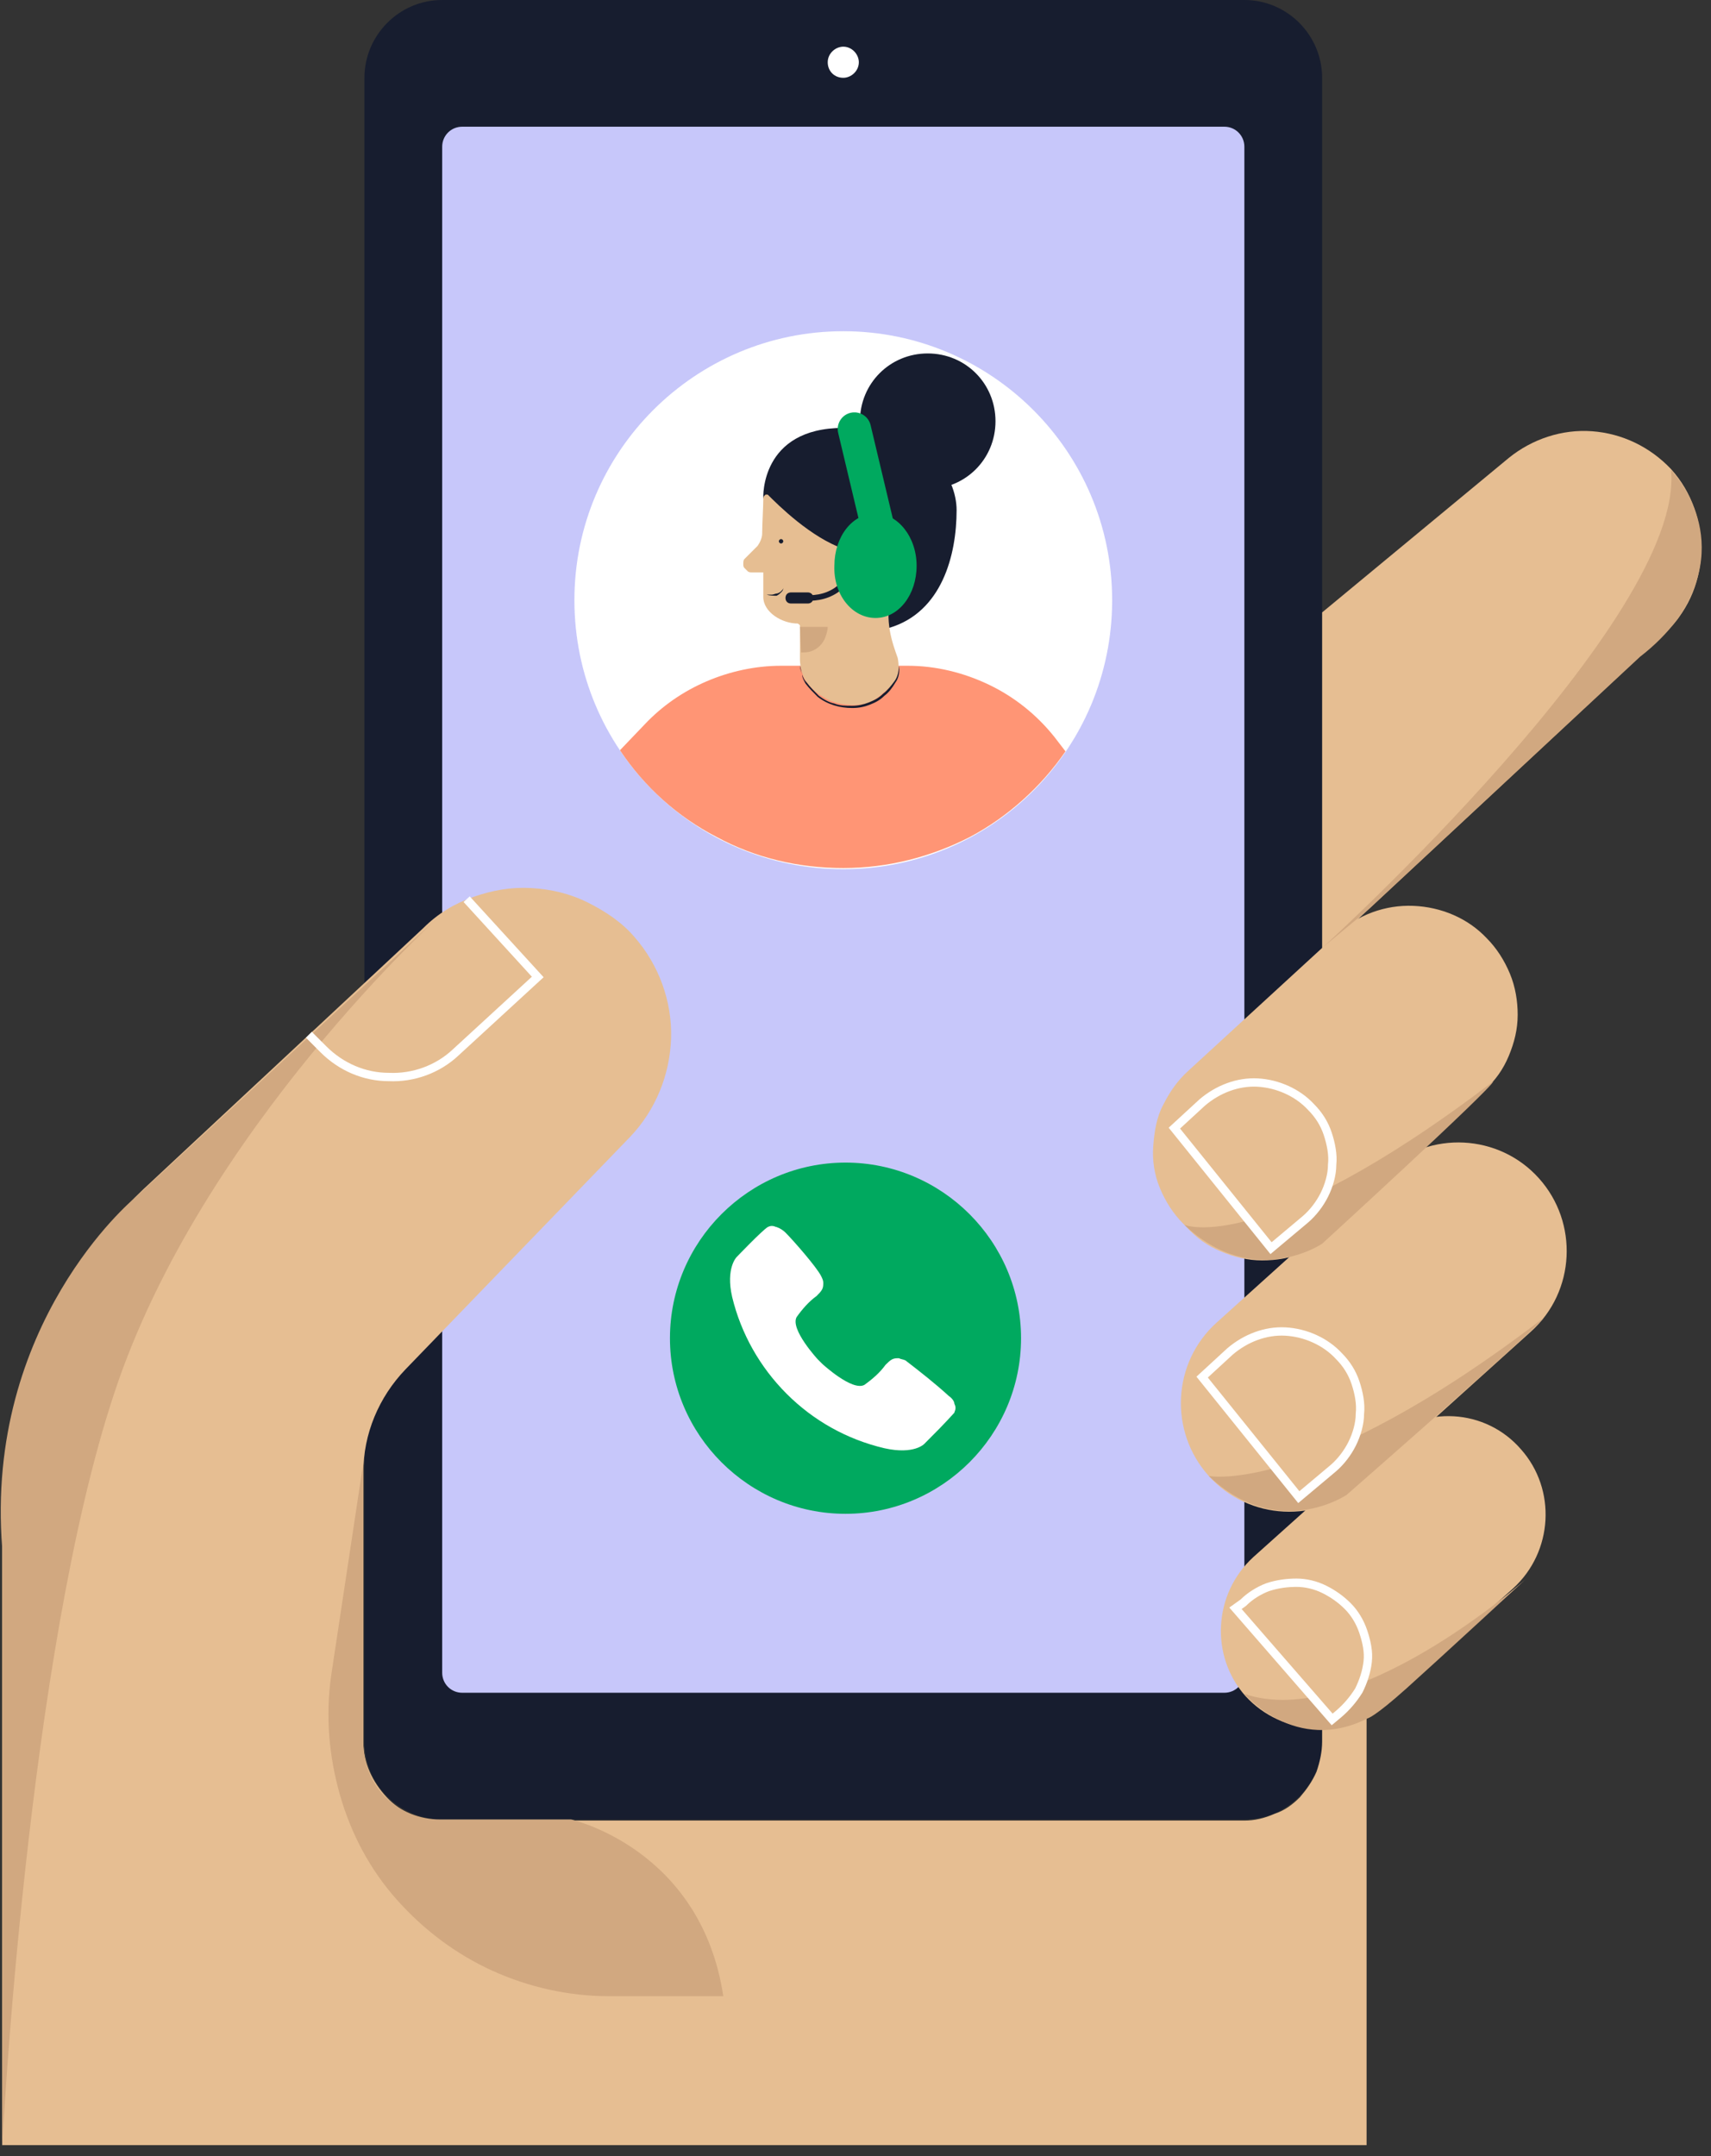
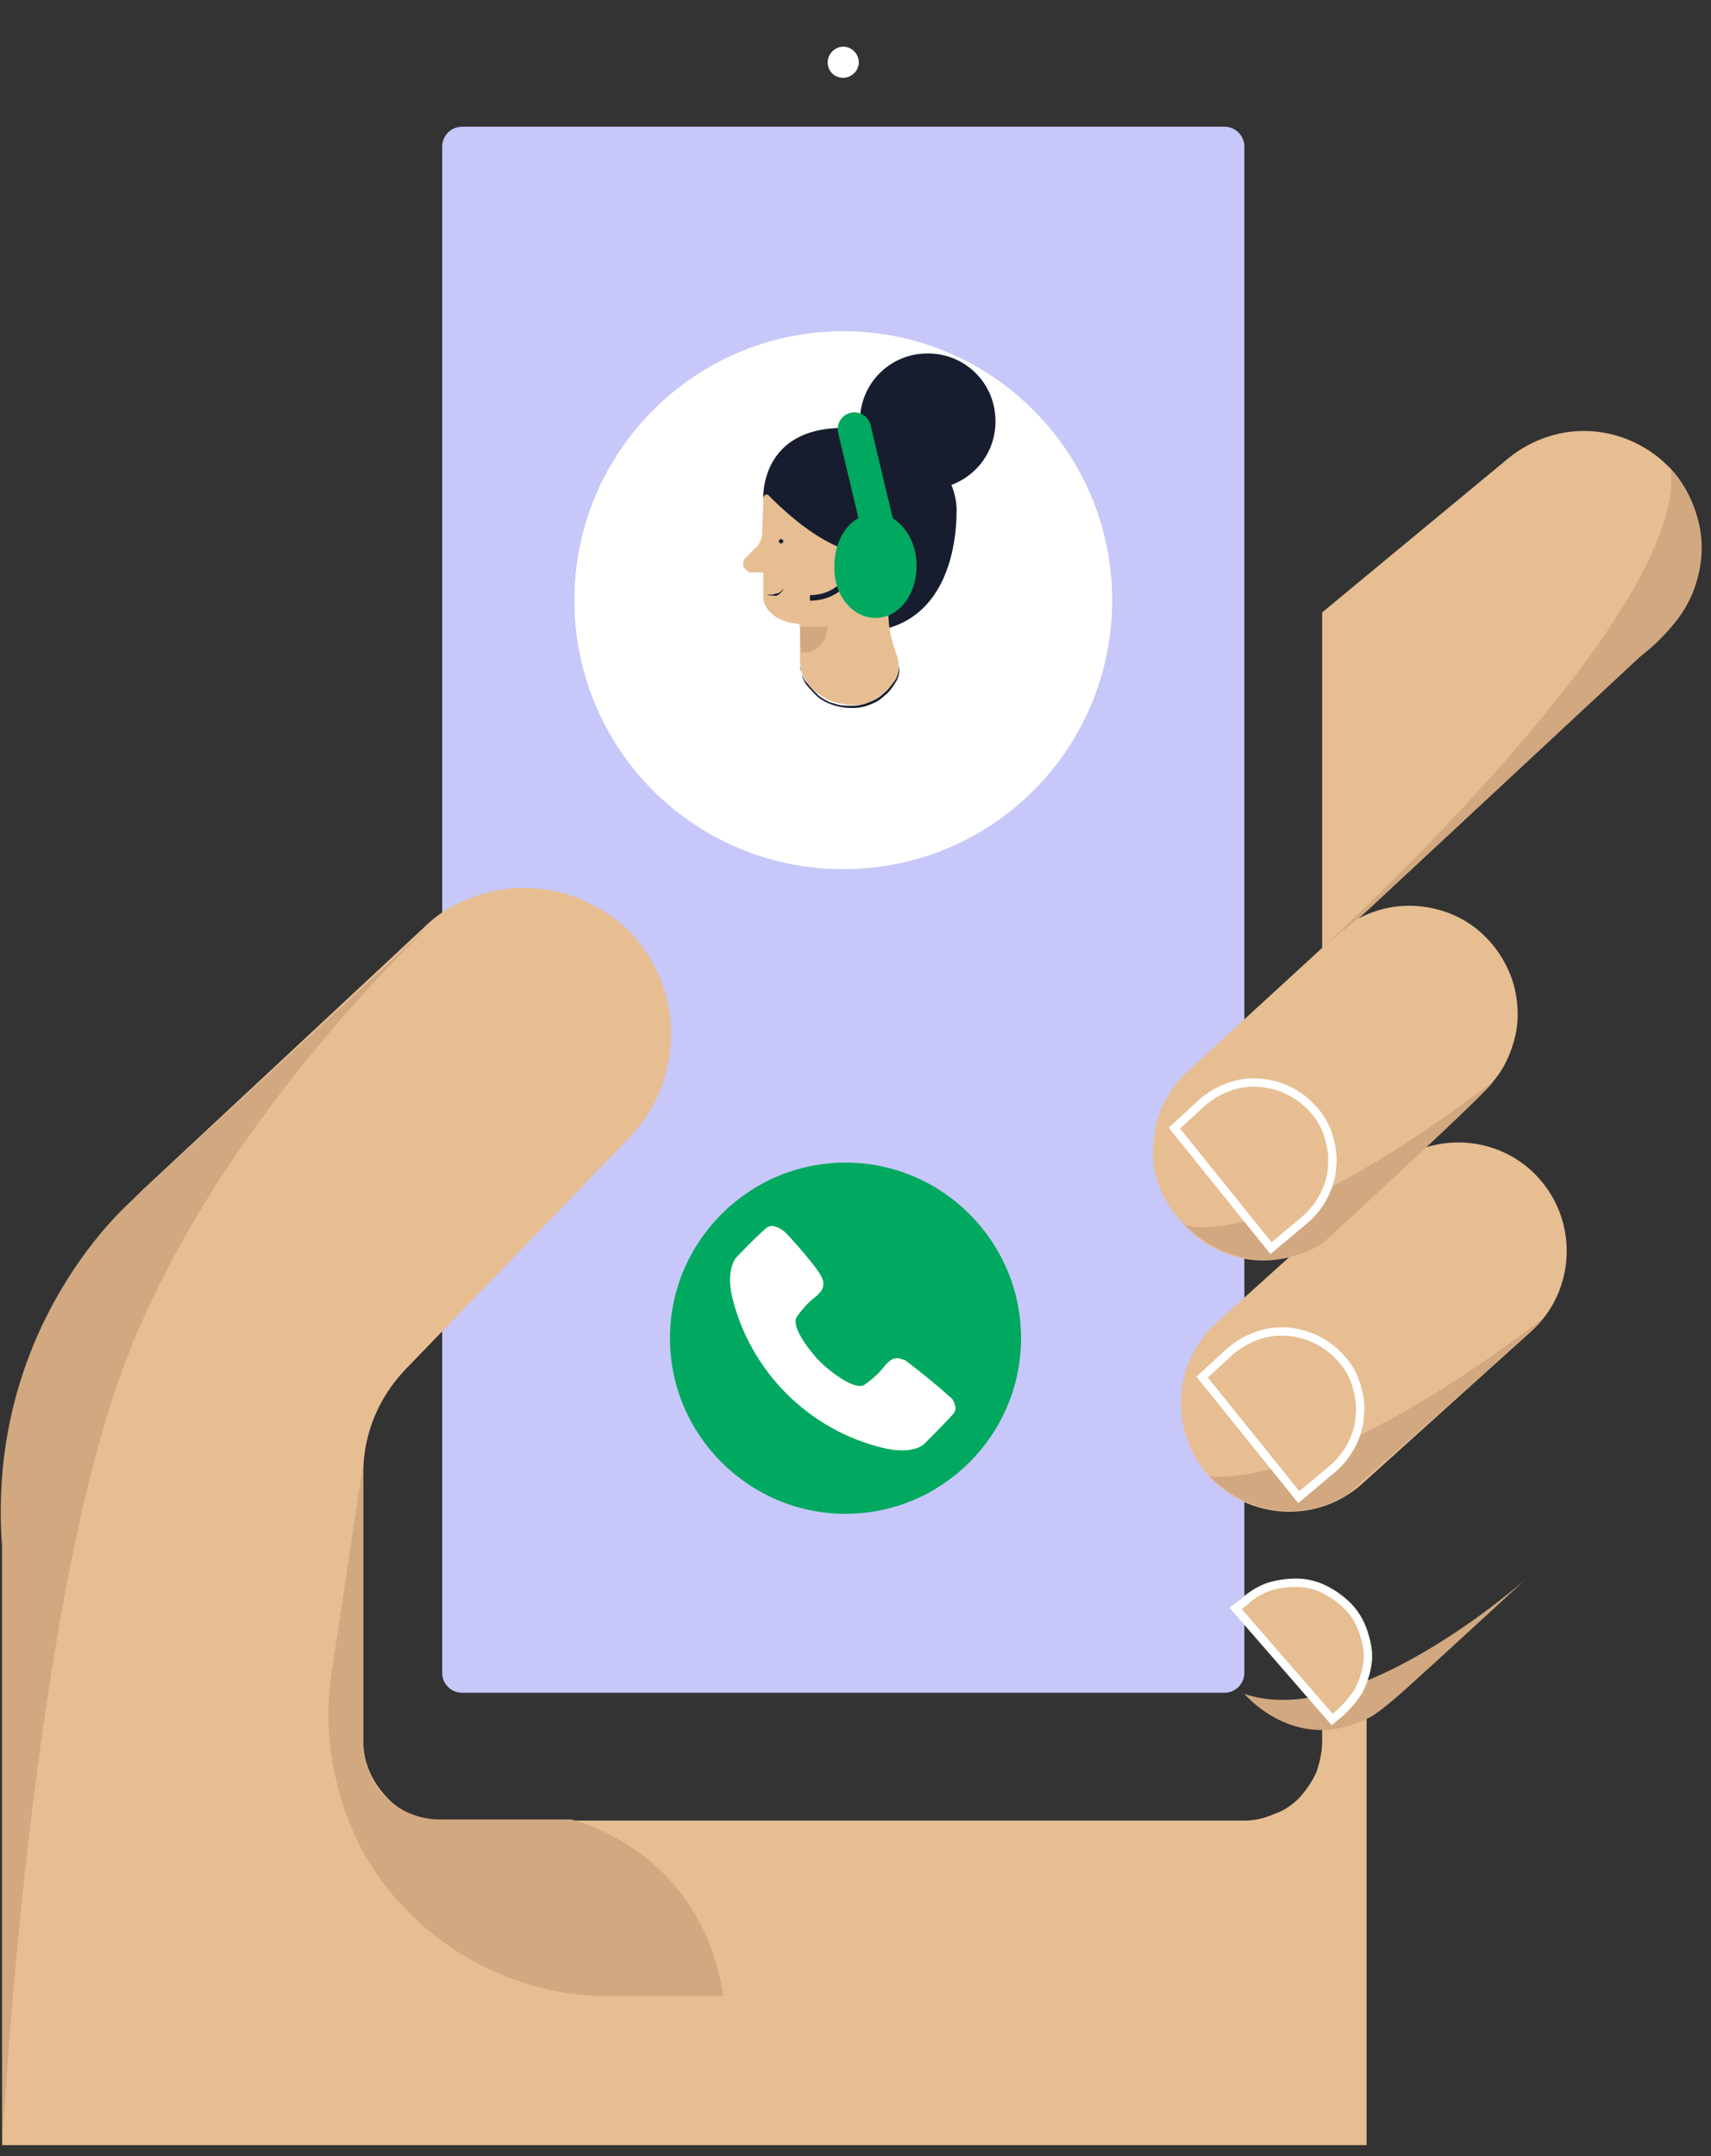
<svg xmlns="http://www.w3.org/2000/svg" version="1.1" id="Calque_1" x="0px" y="0px" viewBox="0 0 154 194" style="enable-background:new 0 0 154 194;" xml:space="preserve">
  <rect x="0" y="0" width="154" height="194" fill="#333333" stroke="none" />
  <style type="text/css">
	.st0{fill:#171D2F;}
	.st1{fill:#C7C7FA;}
	.st2{fill:#FFFFFF;}
	.st3{fill:#00A95F;}
	.st4{fill:#FF9575;}
	.st5{fill:#E6BE92;}
	.st6{fill:#D1A880;}
	.st7{fill:none;stroke:#171D2F;stroke-width:0.5;stroke-miterlimit:10;}
	.st8{fill:none;stroke:#00A95F;stroke-width:3;stroke-linecap:round;stroke-miterlimit:10;}
	.st9{fill:none;stroke:#FFFFFF;stroke-width:0.75;stroke-miterlimit:10;}
	.st10{fill:#E6BE92;stroke:#FFFFFF;stroke-width:0.75;stroke-miterlimit:10;}
</style>
-   <path class="st0" d="M112,0H39.8c-3.9,0-7,3.2-7,7v149.7c0,3.9,3.2,7,7,7H112c3.9,0,7-3.2,7-7V7C119,3.2,115.9,0,112,0z" />
  <path class="st1" d="M110.2,11.4H41.6c-1,0-1.8,0.8-1.8,1.8v137.3c0,1,0.8,1.8,1.8,1.8h68.6c1,0,1.8-0.8,1.8-1.8V13.2  C112,12.2,111.2,11.4,110.2,11.4z" />
  <path class="st2" d="M75.9,7c0.7,0,1.4-0.6,1.4-1.4c0-0.7-0.6-1.4-1.4-1.4c-0.7,0-1.4,0.6-1.4,1.4S75.1,7,75.9,7z" />
  <g>
    <path class="st3" d="M76.1,136.2c8.7,0,15.8-7.1,15.8-15.8c0-8.7-7.1-15.8-15.8-15.8s-15.8,7.1-15.8,15.8S67.4,136.2,76.1,136.2z" />
    <path class="st2" d="M85.4,125.6c-1.2-1.1-2.6-2.2-3.9-3.2c-0.2-0.1-0.4-0.1-0.6-0.2c-0.2,0-0.4,0-0.6,0.1s-0.4,0.3-0.6,0.5   c-0.5,0.7-1.2,1.3-1.9,1.8c-1.1,0.6-3.8-1.9-3.8-1.9s-0.2-0.2-0.4-0.4c0,0-2.5-2.7-1.9-3.8c0.5-0.7,1.1-1.4,1.8-1.9   c0.2-0.2,0.4-0.4,0.5-0.6s0.1-0.4,0.1-0.6s-0.1-0.4-0.2-0.6c-0.4-0.8-2.5-3.2-3.2-3.9c-0.2-0.2-0.5-0.4-0.8-0.5   c-0.1,0-0.2-0.1-0.4-0.1c-0.1,0-0.2,0-0.4,0.1c-0.5,0.3-2.8,2.7-2.8,2.7s-1,1-0.4,3.6c0.8,3.3,2.5,6.3,4.9,8.7   c2.4,2.4,5.4,4.1,8.8,4.9c2.7,0.6,3.6-0.4,3.6-0.4c0.9-0.9,1.8-1.8,2.7-2.8c0-0.1,0.1-0.2,0.1-0.4c0-0.1,0-0.2-0.1-0.4   C85.9,126.1,85.7,125.8,85.4,125.6L85.4,125.6z" />
  </g>
  <g>
    <path class="st2" d="M75.9,78.2c13.4,0,24.2-10.8,24.2-24.2S89.2,29.8,75.9,29.8S51.7,40.6,51.7,54S62.5,78.2,75.9,78.2z" />
-     <path class="st4" d="M95.9,67.6l-1-1.3c-1.6-2-3.6-3.6-5.9-4.7c-2.3-1.1-4.8-1.7-7.3-1.7H70.3c-2.3,0-4.6,0.5-6.7,1.4   c-2.1,0.9-4,2.2-5.6,3.9l-2.2,2.3c2.2,3.3,5.2,6,8.7,7.8c3.5,1.9,7.4,2.8,11.4,2.8s7.9-1,11.4-2.8C90.7,73.5,93.7,70.8,95.9,67.6   L95.9,67.6z" />
    <path class="st0" d="M68.7,44.8c0,0-0.3-6.3,7.2-6.3c7.7,0,10.2,4.5,10.2,7.4c0,4-1.3,9.2-6.1,10.6c-4.8,1.4-7.4-5.6-7.4-5.6   L68.7,44.8z" />
    <path class="st0" d="M83.5,44c3.4,0,6.1-2.7,6.1-6.1c0-3.4-2.7-6.1-6.1-6.1s-6.1,2.7-6.1,6.1C77.4,41.3,80.1,44,83.5,44z" />
    <path class="st5" d="M68.7,44.9c0,0.7-0.1,2.3-0.1,3.1c0,0.4-0.2,0.8-0.4,1.1L67,50.3c-0.1,0.1-0.1,0.3-0.1,0.4   c0,0.2,0,0.3,0.1,0.4c0.1,0.1,0.2,0.2,0.3,0.3c0.1,0.1,0.3,0.1,0.4,0.1h0.9h0.1v0.1v2.1c0,1.4,1.7,2.4,3.1,2.4c0,0,0.2,0.1,0.2,0.2   v3c0,0.7,0.2,1.4,0.5,1.9c0.4,0.6,0.9,1.1,1.6,1.5c0.6,0.4,1.3,0.6,2.1,0.7c2,0.2,2.7-0.5,3.8-1.5c0.4-0.3,0.7-0.7,0.8-1.2   c0.1-0.5,0.1-1,0-1.5c-0.5-1.4-1.2-3.3-0.6-5.8c0,0,0,0,0-0.1c-0.1-0.3-0.9-2.7-4.2-3.9c-3-1-6-4-6.9-4.9H69h-0.1   C68.7,44.7,68.7,44.7,68.7,44.9C68.7,44.8,68.7,44.8,68.7,44.9z" />
    <path class="st6" d="M72,56.4h2.5c0,0.3-0.1,0.6-0.2,0.9c-0.1,0.3-0.3,0.6-0.5,0.8s-0.5,0.4-0.8,0.5s-0.6,0.1-0.9,0.1L72,56.4   L72,56.4z" />
    <path class="st7" d="M72.9,53.8c0.5,0,1.1-0.1,1.6-0.3s1-0.5,1.3-0.9l0.2-0.2" />
    <path class="st0" d="M72,59.9c0.1,0.3,0.1,0.5,0.2,0.8s0.2,0.5,0.4,0.7c0.3,0.4,0.7,0.8,1.1,1.2c0.4,0.3,0.9,0.6,1.4,0.7   c0.5,0.2,1,0.2,1.6,0.2c0.5,0,1-0.1,1.5-0.3s0.9-0.4,1.3-0.8c0.4-0.3,0.7-0.7,1-1.1c0.3-0.4,0.4-0.9,0.4-1.4c0.1,0.5,0,1.1-0.3,1.5   c-0.3,0.5-0.6,0.9-1,1.2c-0.4,0.4-0.8,0.6-1.3,0.8s-1,0.3-1.6,0.3c-1.1,0-2.2-0.3-3.1-1c-0.4-0.4-0.8-0.8-1.1-1.2   c-0.1-0.2-0.3-0.5-0.3-0.8C72.1,60.4,72,60.1,72,59.9z" />
    <path class="st0" d="M70.3,48.9c0.1,0,0.2-0.1,0.2-0.2s-0.1-0.2-0.2-0.2s-0.2,0.1-0.2,0.2S70.2,48.9,70.3,48.9z" />
    <path class="st0" d="M69,53.5c0.2,0,0.3,0,0.5,0c0.1,0,0.3-0.1,0.4-0.1s0.3-0.1,0.4-0.2c0.1-0.1,0.2-0.2,0.2-0.3   c0,0.2-0.1,0.3-0.2,0.4c-0.1,0.1-0.2,0.2-0.4,0.3C69.7,53.6,69.3,53.6,69,53.5z" />
    <path class="st8" d="M78.9,47l-2-8.4" />
-     <path class="st0" d="M72.7,53.3h-1.5c-0.3,0-0.5,0.2-0.5,0.5s0.2,0.5,0.5,0.5h1.5c0.3,0,0.5-0.2,0.5-0.5S73,53.3,72.7,53.3z" />
    <path class="st3" d="M78.8,55.6c2.1,0,3.7-2.1,3.7-4.7c0-2.6-1.7-4.7-3.7-4.7c-2.1,0-3.7,2.1-3.7,4.7C75,53.5,76.7,55.6,78.8,55.6z   " />
  </g>
  <path class="st5" d="M112,163.8H39.8c-1.9,0-3.7-0.7-5-2.1s-2.1-3.1-2.1-5v-24.2c0-3.5,1.4-6.8,3.8-9.3l20.2-20.9  c2.3-2.4,3.6-5.6,3.7-8.9c0.1-3.3-1.1-6.6-3.3-9.1C56,83,54.5,82,52.9,81.2s-3.3-1.2-5.1-1.3c-1.8-0.1-3.5,0.2-5.2,0.8  c-1.7,0.6-3.2,1.5-4.5,2.8L12.9,107c-4,3.8-7.2,8.3-9.4,13.4s-3.3,10.5-3.3,16V193H123v-44.5h-4v8.2c0,0.9-0.2,1.8-0.5,2.7  c-0.4,0.9-0.9,1.6-1.5,2.3c-0.7,0.7-1.4,1.2-2.3,1.5C113.8,163.6,112.9,163.8,112,163.8z" />
  <path class="st5" d="M119,55.1l16.8-13.9c2.1-1.7,4.8-2.6,7.5-2.4c2.7,0.2,5.2,1.4,7.1,3.4c1.9,2.1,2.8,4.8,2.7,7.6  s-1.3,5.4-3.4,7.3L119,85.7V55.1z" />
  <path class="st5" d="M107,96.3L120.4,84c1.8-1.7,4.3-2.6,6.8-2.5c2.5,0.1,4.9,1.1,6.6,2.9c0.9,0.9,1.6,2,2.1,3.2s0.7,2.5,0.7,3.7  c0,1.3-0.3,2.5-0.8,3.7s-1.2,2.2-2.2,3.1l-13.1,12.6c-0.9,0.9-2,1.6-3.2,2c-1.2,0.5-2.4,0.7-3.7,0.7c-1.3,0-2.5-0.3-3.7-0.8  s-2.2-1.2-3.1-2.2l-0.3-0.3c-0.9-0.9-1.6-2-2.1-3.2s-0.7-2.5-0.6-3.8s0.3-2.6,0.9-3.7C105.3,98.2,106,97.2,107,96.3z" />
  <path class="st5" d="M124.7,105.3L109.5,119c-4,3.6-4.3,9.8-0.7,13.8c3.6,4,9.8,4.3,13.8,0.7l15.2-13.7c4-3.6,4.3-9.8,0.7-13.8  S128.7,101.7,124.7,105.3z" />
-   <path class="st5" d="M124.4,129.7l-11.6,10.4c-3.6,3.3-3.9,8.9-0.7,12.5c3.3,3.6,8.9,3.9,12.5,0.7l11.6-10.4  c3.6-3.3,3.9-8.9,0.7-12.5C133.7,126.7,128.1,126.4,124.4,129.7z" />
  <path class="st6" d="M112,152.4c0,0,4.6,5.5,11.1,2.2c0,0,0.6-0.1,3.5-2.7c2.9-2.6,10.7-9.8,10.7-9.8S121.9,155.8,112,152.4z" />
  <path class="st6" d="M121.2,134.5c0,0-6.2,4.2-12.4-1.7c0,0,9.2,1.8,30.1-14.2C138.7,119.2,121.2,134.5,121.2,134.5z" />
  <path class="st6" d="M119,111.9c0,0-6.2,4.2-12.4-1.7c0,0,6.9,3,27.8-12.9C134.2,98,119,111.9,119,111.9z" />
  <path class="st6" d="M150.4,42.3c0,0,5.8,5.8,0.6,13.4c-1,1.3-2.1,2.4-3.4,3.4l-24.4,22.7l-4.1,3.4C119,85.3,151.7,55.6,150.4,42.3z  " />
  <path class="st6" d="M39.8,82.2L12,107.9c0,0-13.4,11.2-11.8,31.4v53.8c0,0,2.2-44.1,10.1-67.8C18.1,101.7,39.8,82.2,39.8,82.2z" />
  <path class="st6" d="M32.7,131.6v25.2c0,1.8,0.7,3.6,2,4.9c1.3,1.3,3.1,2,4.9,2h11.8c0,0,11.7,2.6,13.7,15.9H54.8  c-3.6,0-7.2-0.8-10.5-2.3s-6.2-3.7-8.6-6.4s-4.1-5.9-5.1-9.4s-1.3-7.1-0.8-10.7L32.7,131.6z" />
-   <path class="st9" d="M42,80.9l6.4,7L41,94.7c-1.6,1.5-3.8,2.3-6,2.2c-2.2,0-4.3-0.9-5.9-2.5l-1.3-1.3" />
  <path class="st10" d="M105.7,101.5l8.7,10.8l3.1-2.6c0.7-0.6,1.3-1.4,1.7-2.2c0.4-0.8,0.7-1.8,0.7-2.7c0.1-0.9-0.1-1.9-0.4-2.8  s-0.8-1.7-1.5-2.4c-1.2-1.3-3-2.1-4.8-2.2s-3.6,0.6-5,1.8L105.7,101.5z" />
  <path class="st10" d="M108.2,123.9l8.7,10.8l3.1-2.6c0.7-0.6,1.3-1.4,1.7-2.2c0.4-0.8,0.7-1.8,0.7-2.7c0.1-0.9-0.1-1.9-0.4-2.8  s-0.8-1.7-1.5-2.4c-1.2-1.3-3-2.1-4.8-2.2s-3.6,0.6-5,1.8L108.2,123.9z" />
  <path class="st10" d="M111.2,144.7l8.7,10l0.6-0.5c0.7-0.6,1.3-1.3,1.8-2.1c0.4-0.8,0.7-1.7,0.8-2.6c0.1-0.9-0.1-1.8-0.4-2.7  s-0.8-1.7-1.4-2.3s-1.3-1.1-2.1-1.5c-0.8-0.4-1.7-0.6-2.5-0.6s-1.7,0.1-2.6,0.4c-0.8,0.3-1.6,0.8-2.2,1.4L111.2,144.7z" />
</svg>